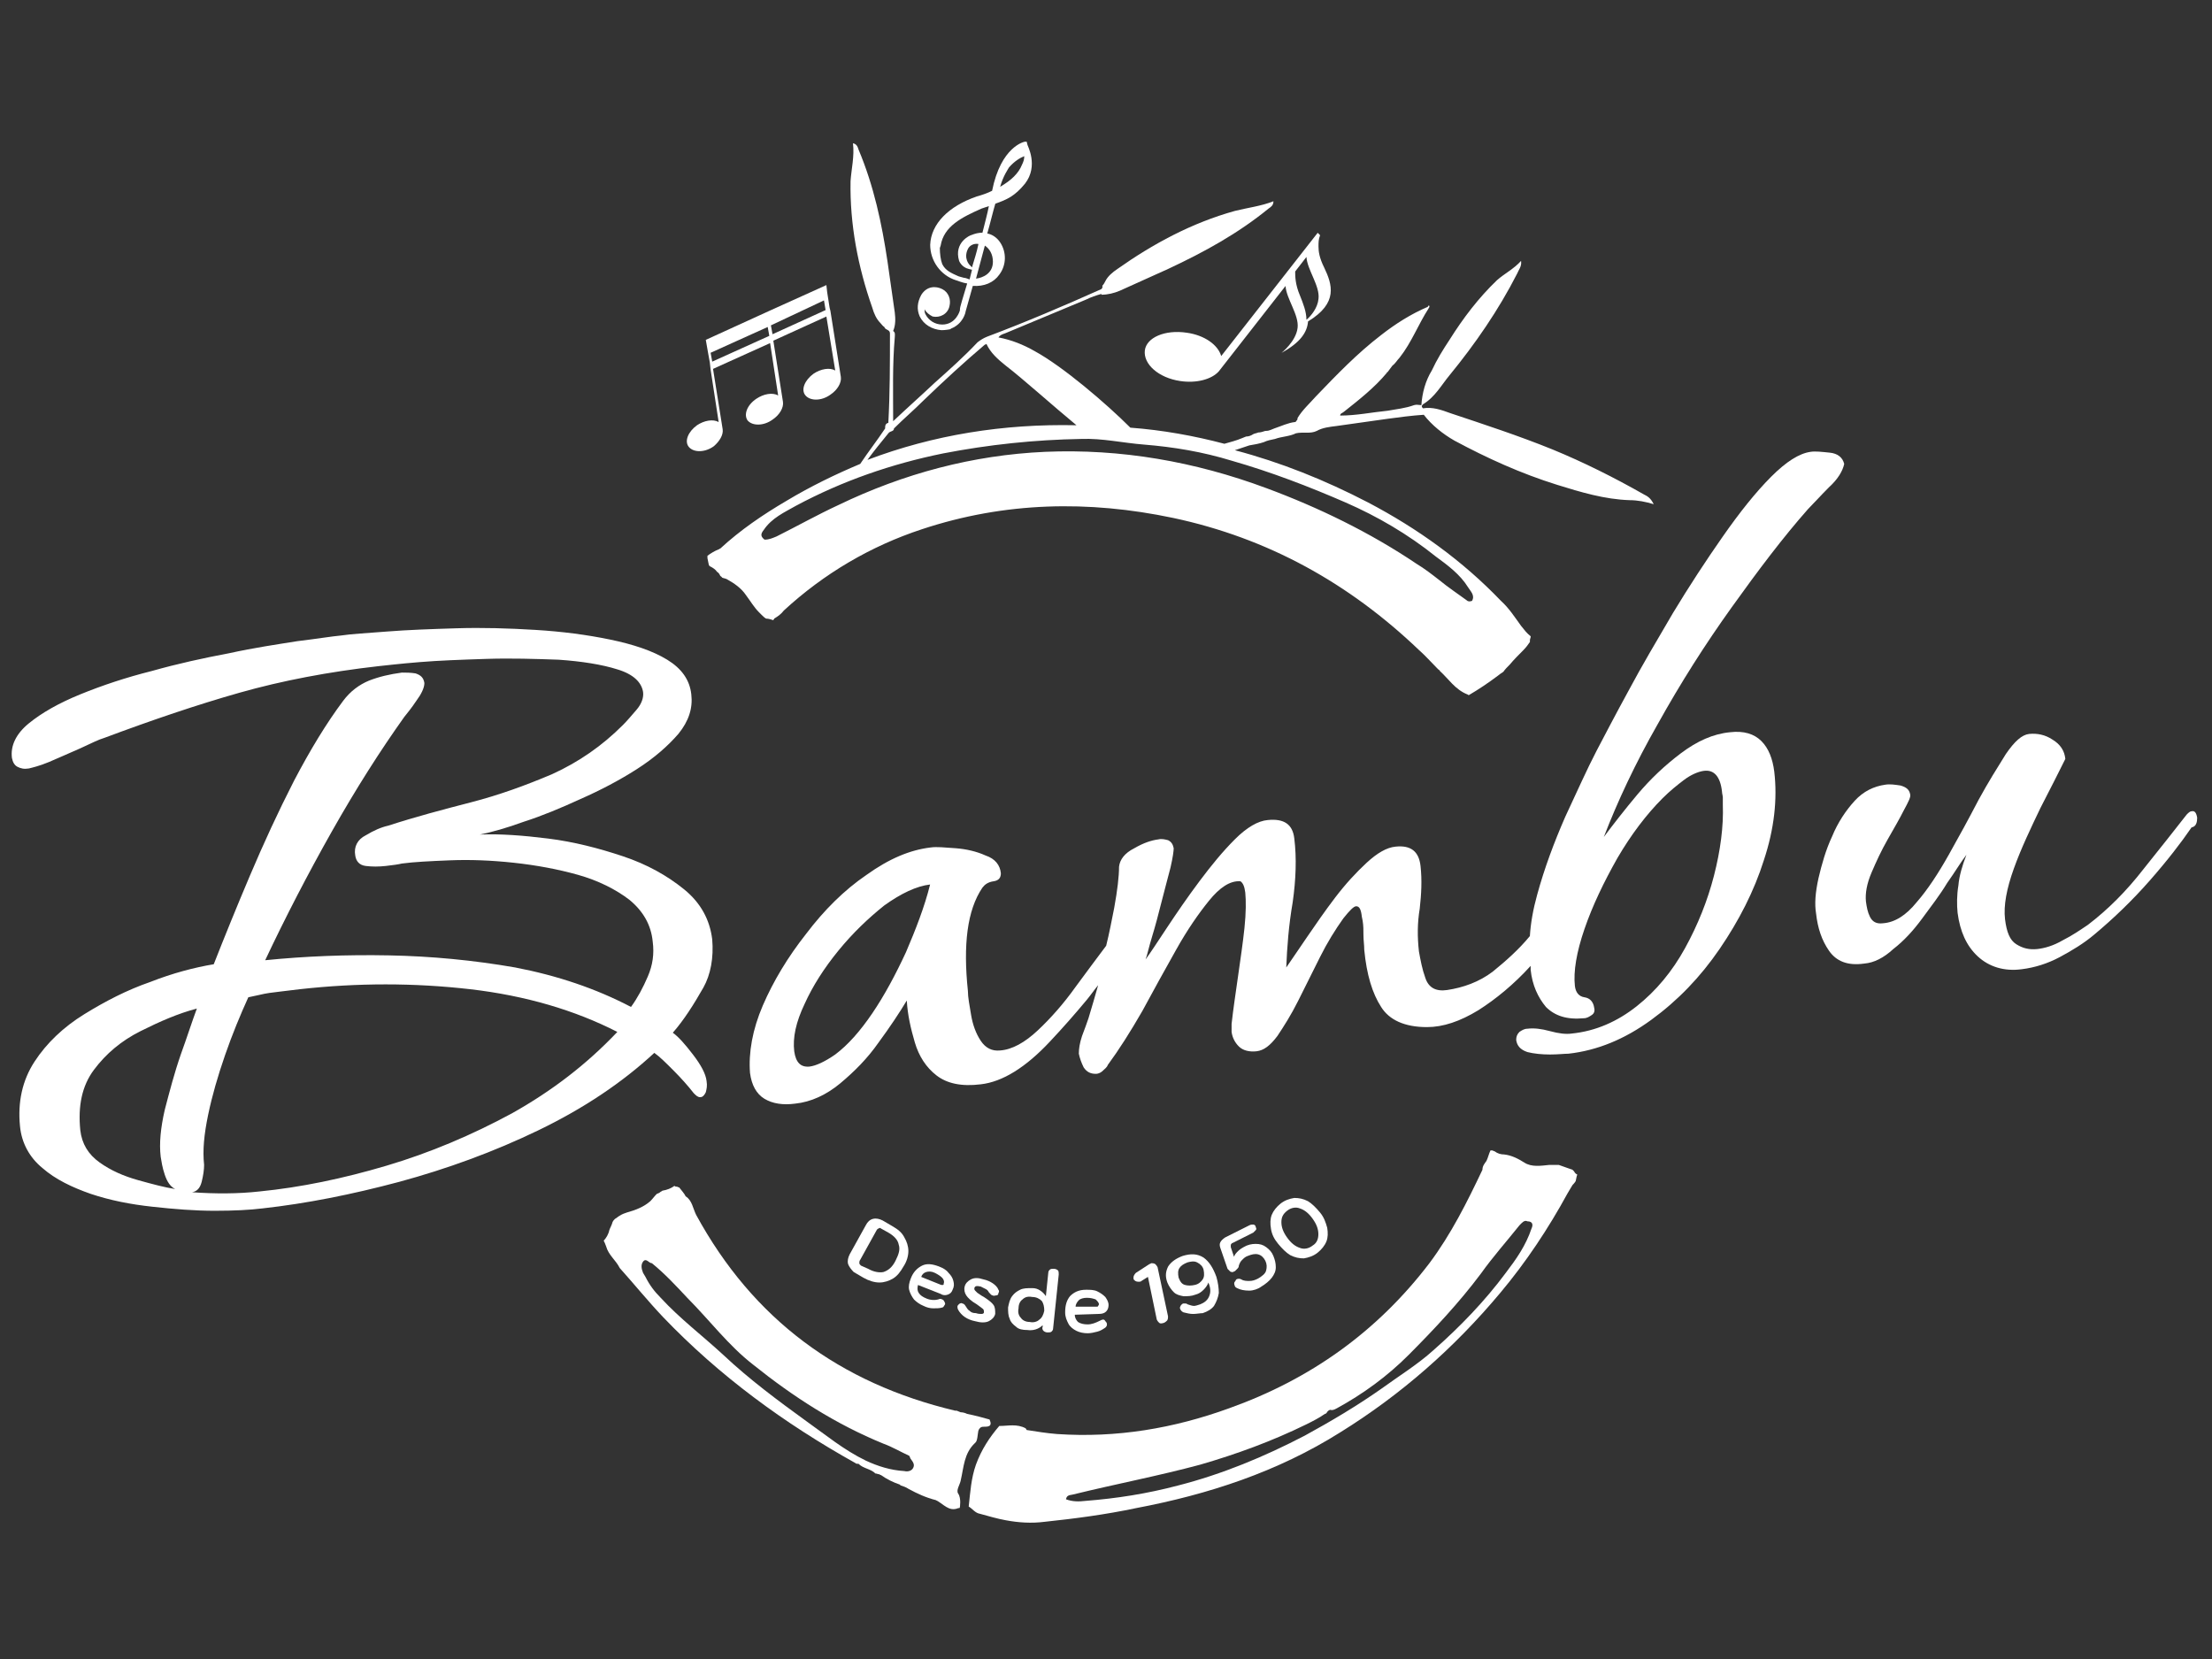
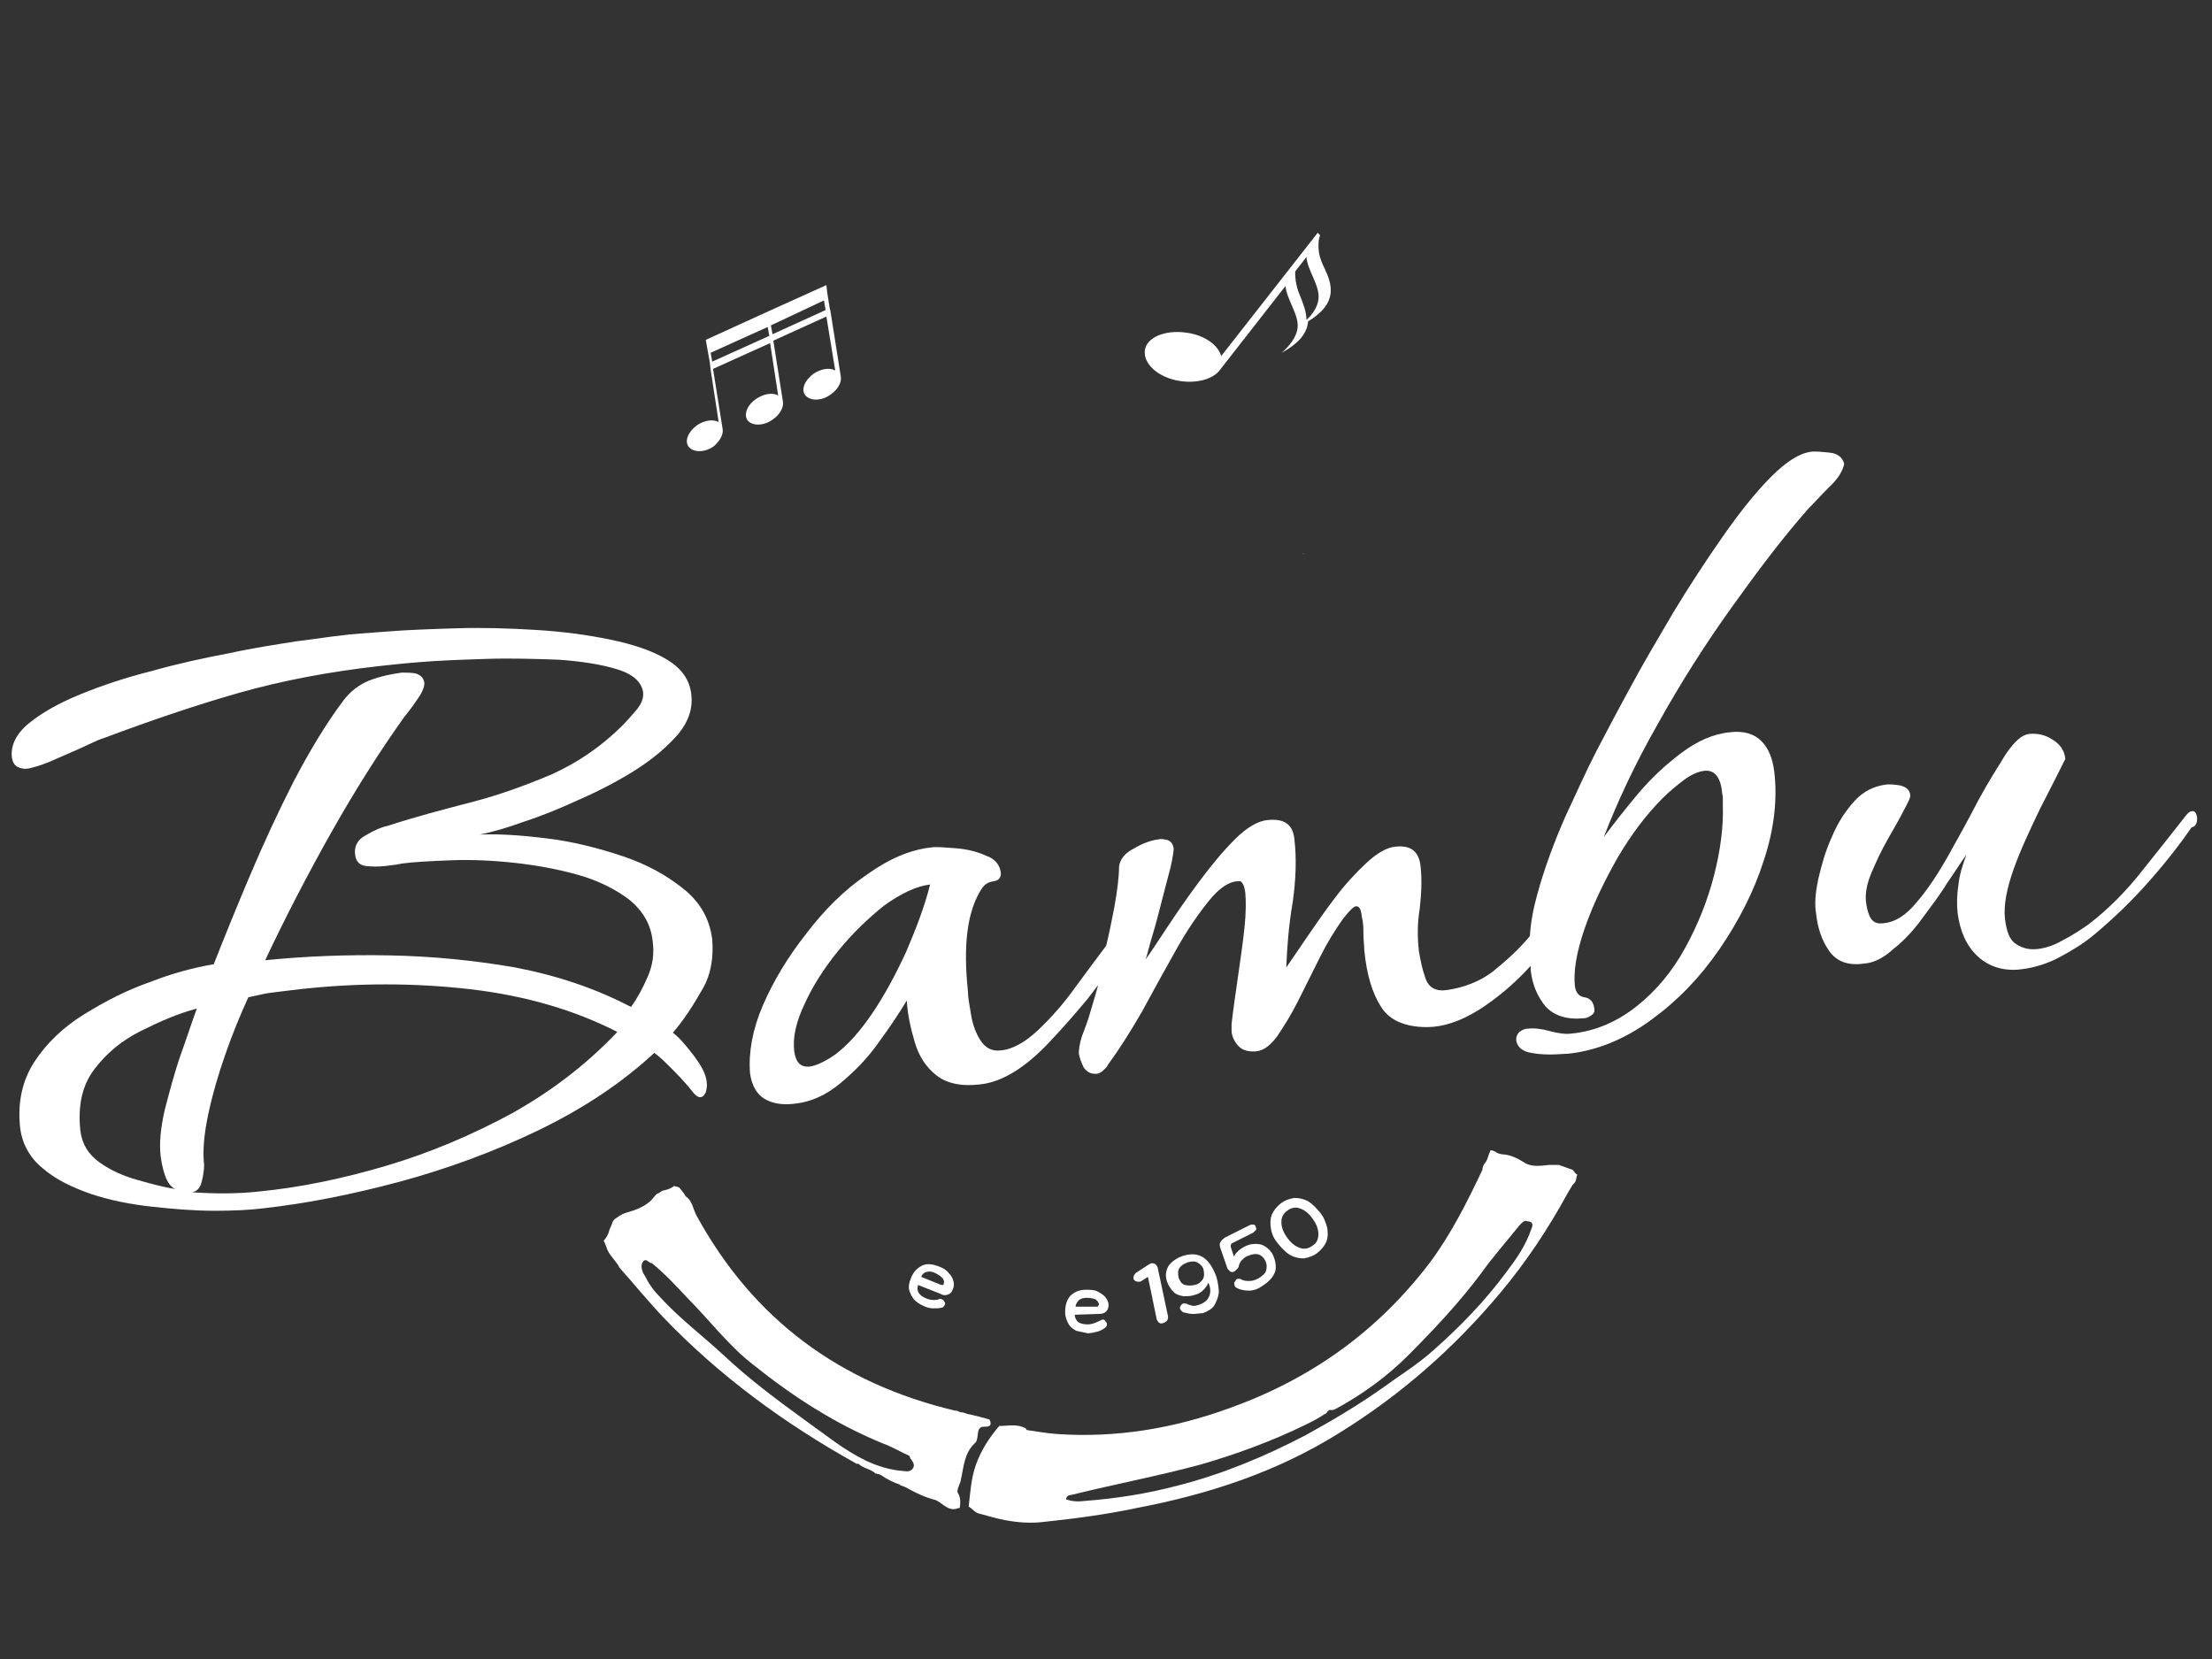
<svg xmlns="http://www.w3.org/2000/svg" version="1.1" width="640" height="480" viewBox="0 0 640 480" xml:space="preserve">
  <rect x="0" y="0" width="640" height="480" fill="#333333" stroke="none" />
  <desc>Created with Fabric.js 3.6.6</desc>
  <defs>
</defs>
  <g transform="matrix(4.03 0 0 4.03 104.79 266.02)">
    <path style="stroke: none; stroke-width: 1; stroke-dasharray: none; stroke-linecap: butt; stroke-dashoffset: 0; stroke-linejoin: miter; stroke-miterlimit: 4; fill: rgb(255,255,255); fill-rule: nonzero; opacity: 1;" transform=" translate(-25.26, -55.84)" d="M 50.39 57.264 C 50.217 55.876 49.582 54.661 48.37 53.678 C 47.158 52.695 45.715 51.885 43.983 51.306 C 42.252 50.728 40.462 50.265 38.615 50.034 C 36.768 49.803 35.152 49.687 33.709 49.745 C 34.575 49.571 35.614 49.282 36.883 48.819 C 38.153 48.414 39.539 47.836 40.924 47.2 C 42.367 46.563 43.694 45.869 44.964 45.059 C 46.234 44.25 47.215 43.382 47.966 42.514 C 48.716 41.589 49.005 40.663 48.889 39.68 C 48.774 38.639 48.197 37.829 47.158 37.193 C 46.119 36.556 44.733 36.094 43.06 35.747 C 41.386 35.4 39.596 35.168 37.691 35.053 C 35.787 34.937 33.882 34.879 32.035 34.937 C 30.188 34.995 28.514 35.053 27.071 35.168 C 25.628 35.284 24.474 35.342 23.723 35.458 C 23.088 35.515 22.049 35.689 20.606 35.862 C 19.163 36.094 17.547 36.325 15.7 36.73 C 13.853 37.077 12.006 37.482 10.159 38.003 C 8.312 38.465 6.58 39.044 5.022 39.68 C 3.463 40.316 2.251 41.01 1.328 41.762 C 0.404 42.514 -0 43.382 0.115 44.25 C 0.173 44.539 0.289 44.77 0.519 44.886 C 0.75 45.002 0.981 45.059 1.328 45.002 C 1.558 44.944 2.078 44.828 2.771 44.539 C 3.463 44.25 4.214 43.903 5.022 43.556 C 5.772 43.209 6.349 42.919 6.753 42.804 C 10.159 41.531 13.391 40.432 16.45 39.564 C 19.51 38.697 22.857 38.06 26.436 37.656 C 27.013 37.598 27.937 37.482 29.38 37.366 C 30.765 37.251 32.381 37.193 34.171 37.135 C 35.96 37.077 37.691 37.135 39.365 37.193 C 41.039 37.309 42.482 37.54 43.579 37.887 C 44.733 38.234 45.311 38.812 45.426 39.507 C 45.484 39.911 45.311 40.374 44.964 40.779 C 44.618 41.184 44.272 41.589 43.983 41.878 C 42.482 43.382 40.809 44.539 38.904 45.407 C 36.999 46.216 35.094 46.91 33.074 47.431 C 31.054 47.952 29.091 48.472 27.129 49.108 C 26.609 49.224 26.09 49.456 25.512 49.803 C 24.935 50.092 24.647 50.612 24.762 51.249 C 24.82 51.654 25.051 51.943 25.512 52.001 C 25.974 52.058 26.436 52.058 26.956 52.001 C 27.475 51.943 27.879 51.885 28.11 51.827 C 28.976 51.711 30.13 51.654 31.573 51.596 C 33.016 51.538 34.517 51.596 36.133 51.769 C 37.749 51.943 39.308 52.232 40.751 52.637 C 42.194 53.042 43.464 53.678 44.445 54.43 C 45.426 55.24 46.003 56.223 46.119 57.438 C 46.234 58.305 46.119 59.115 45.772 59.925 C 45.426 60.735 45.022 61.487 44.56 62.123 C 42.021 60.793 39.25 59.867 36.248 59.289 C 33.247 58.768 30.246 58.479 27.186 58.421 C 24.127 58.363 21.183 58.479 18.297 58.768 C 19.74 55.703 21.357 52.579 23.088 49.513 C 24.82 46.448 26.552 43.729 28.283 41.3 C 28.514 41.01 28.803 40.663 29.149 40.143 C 29.495 39.68 29.726 39.217 29.726 38.87 C 29.668 38.465 29.438 38.292 29.091 38.176 C 28.745 38.118 28.398 38.118 28.11 38.118 C 27.244 38.234 26.494 38.407 25.743 38.697 C 25.051 38.986 24.416 39.449 23.896 40.143 C 22.684 41.762 21.53 43.671 20.375 45.869 C 19.221 48.125 18.182 50.381 17.201 52.695 C 16.22 55.008 15.354 57.148 14.603 59.057 C 13.218 59.289 11.66 59.694 10.043 60.33 C 8.369 60.908 6.811 61.718 5.31 62.644 C 3.81 63.569 2.597 64.726 1.732 66.056 C 0.866 67.387 0.519 68.948 0.693 70.684 C 0.808 71.898 1.385 72.94 2.309 73.692 C 3.232 74.501 4.444 75.08 5.772 75.543 C 7.157 76.005 8.6 76.294 10.216 76.468 C 11.775 76.641 13.276 76.757 14.661 76.757 C 16.046 76.757 17.201 76.699 18.124 76.584 C 21.241 76.237 24.474 75.6 27.937 74.675 C 31.342 73.749 34.69 72.535 37.922 70.973 C 41.155 69.411 43.925 67.56 46.234 65.42 C 46.638 65.709 47.042 66.114 47.62 66.693 C 48.139 67.213 48.658 67.792 49.062 68.312 C 49.236 68.486 49.351 68.601 49.524 68.601 C 49.697 68.601 49.813 68.486 49.928 68.254 C 49.986 68.023 50.044 67.792 49.986 67.445 C 49.928 66.924 49.582 66.288 49.005 65.536 C 48.428 64.784 47.966 64.263 47.562 63.974 C 48.37 63.048 49.062 61.95 49.755 60.735 C 50.275 59.809 50.505 58.595 50.39 57.264 Z M 10.794 72.882 C 10.851 73.229 10.909 73.634 11.082 74.154 C 11.255 74.675 11.486 75.022 11.833 75.195 C 11.082 75.08 10.216 74.848 9.178 74.559 C 8.139 74.27 7.215 73.865 6.407 73.287 C 5.599 72.708 5.137 71.956 5.022 70.973 C 4.849 69.238 5.137 67.792 6.003 66.635 C 6.869 65.478 7.965 64.552 9.351 63.858 C 10.736 63.164 12.064 62.586 13.391 62.239 C 13.045 63.164 12.698 64.263 12.237 65.536 C 11.775 66.866 11.429 68.197 11.082 69.527 C 10.794 70.799 10.678 71.898 10.794 72.882 Z M 36.018 69.758 C 33.132 71.32 30.13 72.593 27.013 73.518 C 23.896 74.444 20.837 75.08 17.893 75.369 C 16.335 75.543 14.719 75.543 13.045 75.427 C 13.391 75.369 13.622 75.138 13.738 74.675 C 13.853 74.212 13.911 73.807 13.911 73.46 C 13.795 72.419 13.911 71.262 14.199 69.874 C 14.488 68.486 14.892 67.097 15.411 65.594 C 15.931 64.09 16.508 62.701 17.085 61.429 L 17.893 61.255 C 18.355 61.14 18.817 61.082 19.336 61.024 C 19.798 60.966 20.318 60.908 20.779 60.85 C 24.935 60.388 28.976 60.388 33.016 60.85 C 36.999 61.313 40.52 62.354 43.579 63.916 C 41.386 66.23 38.904 68.139 36.018 69.758 Z" stroke-linecap="round" />
  </g>
  <g transform="matrix(4.03 0 0 4.03 375.25 225.08)">
    <path style="stroke: none; stroke-width: 1; stroke-dasharray: none; stroke-linecap: butt; stroke-dashoffset: 0; stroke-linejoin: miter; stroke-miterlimit: 4; fill: rgb(255,255,255); fill-rule: nonzero; opacity: 1;" transform=" translate(-92.37, -45.68)" d="M 123.58 33.433 C 125.484 30.772 127.274 28.401 129.063 26.376 C 129.467 25.971 129.929 25.451 130.564 24.814 C 131.199 24.236 131.545 23.658 131.66 23.137 C 131.545 22.674 131.199 22.385 130.621 22.327 C 130.044 22.269 129.582 22.212 129.236 22.269 C 128.428 22.385 127.505 22.963 126.408 24.062 C 125.311 25.162 124.157 26.608 122.945 28.343 C 121.732 30.078 120.52 31.929 119.366 33.838 C 118.212 35.805 117.115 37.656 116.191 39.391 C 115.21 41.184 114.46 42.63 113.882 43.729 C 113.19 45.059 112.497 46.621 111.631 48.472 C 110.823 50.323 110.131 52.174 109.611 54.083 C 109.323 55.124 109.149 56.107 109.092 57.033 C 108.284 58.016 107.36 58.826 106.437 59.578 C 105.455 60.33 104.301 60.735 103.146 60.908 C 102.338 61.024 101.819 60.735 101.588 60.041 C 101.357 59.404 101.242 58.768 101.126 58.132 C 101.011 57.091 101.011 56.107 101.184 55.066 C 101.299 54.025 101.357 53.042 101.242 52.001 C 101.126 50.959 100.549 50.497 99.452 50.612 C 98.817 50.67 98.125 51.075 97.374 51.769 C 96.624 52.463 95.874 53.273 95.123 54.256 C 94.373 55.24 93.738 56.165 93.103 57.091 C 92.468 58.016 92.006 58.71 91.602 59.289 C 91.66 57.843 91.775 56.281 92.064 54.603 C 92.295 52.984 92.353 51.422 92.18 50.034 C 92.064 48.993 91.429 48.588 90.275 48.703 C 89.582 48.761 88.774 49.224 87.908 50.092 C 87.042 50.959 86.234 51.943 85.368 53.099 C 84.503 54.256 83.752 55.355 83.06 56.397 C 82.367 57.438 81.847 58.248 81.501 58.71 C 81.617 58.421 81.732 57.843 81.963 57.091 C 82.194 56.339 82.425 55.471 82.656 54.546 C 82.886 53.62 83.117 52.81 83.291 52.116 C 83.464 51.364 83.521 50.901 83.521 50.728 C 83.464 50.439 83.348 50.265 83.117 50.15 C 82.886 50.092 82.656 50.034 82.425 50.092 C 81.963 50.15 81.386 50.323 80.693 50.728 C 80.001 51.075 79.654 51.538 79.596 52.058 C 79.596 52.752 79.481 53.736 79.25 55.008 C 79.077 55.876 78.904 56.801 78.673 57.727 C 77.98 58.652 77.288 59.578 76.48 60.677 C 75.614 61.892 74.69 62.933 73.767 63.8 C 72.843 64.668 71.92 65.189 71.054 65.246 C 70.477 65.304 70.015 65.073 69.668 64.552 C 69.322 64.032 69.091 63.395 68.976 62.701 C 68.86 62.007 68.745 61.429 68.745 60.966 C 68.399 57.669 68.687 55.182 69.784 53.562 C 69.957 53.331 70.188 53.157 70.592 53.099 C 70.996 53.042 71.112 52.81 71.112 52.521 C 71.054 51.943 70.707 51.48 70.015 51.249 C 69.38 50.959 68.629 50.786 67.879 50.728 C 67.071 50.67 66.494 50.612 66.09 50.67 C 64.589 50.844 63.088 51.48 61.472 52.637 C 59.856 53.736 58.413 55.182 57.143 56.859 C 55.816 58.537 54.777 60.272 54.026 62.007 C 53.276 63.743 52.987 65.42 53.103 66.866 C 53.218 67.734 53.565 68.37 54.142 68.717 C 54.719 69.064 55.469 69.18 56.335 69.064 C 57.489 68.948 58.586 68.428 59.567 67.618 C 60.606 66.75 61.53 65.825 62.338 64.668 C 63.146 63.569 63.839 62.528 64.358 61.66 C 64.416 62.701 64.647 63.685 64.935 64.668 C 65.224 65.651 65.743 66.461 66.494 67.04 C 67.244 67.618 68.283 67.849 69.668 67.676 C 71.227 67.502 72.901 66.461 74.632 64.61 C 75.556 63.627 76.422 62.644 77.288 61.602 C 77.576 61.255 77.807 60.908 78.096 60.561 C 77.865 61.371 77.634 62.181 77.403 62.933 C 77.288 63.28 77.115 63.743 76.941 64.205 C 76.768 64.726 76.71 65.131 76.71 65.478 C 76.768 65.767 76.884 66.114 77.057 66.461 C 77.288 66.808 77.576 66.924 77.922 66.924 C 78.153 66.924 78.327 66.808 78.442 66.693 C 78.558 66.577 78.731 66.461 78.788 66.288 C 79.596 65.189 80.404 63.916 81.27 62.412 C 82.078 60.908 82.886 59.462 83.695 58.016 C 84.503 56.57 85.311 55.413 86.061 54.488 C 86.811 53.562 87.562 53.042 88.312 53.099 C 88.485 53.215 88.601 53.447 88.659 53.909 C 88.716 54.488 88.716 55.355 88.601 56.454 C 88.485 57.553 88.312 58.71 88.139 59.925 C 87.966 61.14 87.793 62.297 87.677 63.338 C 87.677 63.453 87.677 63.685 87.677 63.916 C 87.735 64.321 87.908 64.668 88.197 64.957 C 88.485 65.246 88.947 65.362 89.467 65.304 C 89.986 65.246 90.448 64.899 90.967 64.205 C 91.429 63.511 91.949 62.701 92.468 61.66 C 92.988 60.619 93.507 59.578 94.027 58.537 C 94.546 57.496 95.123 56.57 95.701 55.76 C 96.162 55.182 96.451 54.893 96.624 54.893 C 96.855 54.893 96.97 55.124 97.028 55.645 L 97.086 55.934 C 97.144 56.281 97.144 56.628 97.144 56.975 C 97.144 57.322 97.201 57.669 97.201 58.016 C 97.374 59.809 97.778 61.14 98.413 62.123 C 98.991 63.048 100.087 63.569 101.703 63.569 C 102.858 63.569 104.07 63.164 105.398 62.354 C 106.667 61.545 107.937 60.503 109.149 59.173 C 109.149 59.289 109.149 59.404 109.149 59.462 C 109.265 60.561 109.669 61.429 110.246 62.123 C 110.881 62.759 111.747 63.048 112.959 62.933 C 113.19 62.933 113.363 62.817 113.536 62.701 C 113.709 62.586 113.767 62.412 113.709 62.181 C 113.652 61.776 113.421 61.487 113.017 61.429 C 112.613 61.371 112.382 61.082 112.324 60.619 C 112.209 59.578 112.439 58.19 113.017 56.512 C 113.594 54.835 114.402 53.157 115.383 51.422 C 116.364 49.745 117.461 48.299 118.616 47.142 C 119.135 46.621 119.712 46.158 120.174 45.811 C 120.636 45.464 121.155 45.233 121.559 45.175 C 122.31 45.059 122.771 45.58 122.887 46.679 C 122.887 46.795 122.945 46.968 122.945 47.084 C 122.945 47.257 122.945 47.431 122.945 47.605 C 123.002 49.166 122.771 50.901 122.31 52.695 C 121.848 54.488 121.155 56.223 120.232 57.901 C 119.308 59.578 118.154 60.966 116.769 62.065 C 115.383 63.164 113.825 63.858 112.093 64.032 C 111.689 64.09 111.17 64.032 110.535 63.858 C 109.9 63.685 109.38 63.627 108.918 63.685 C 108.688 63.685 108.514 63.8 108.341 63.916 C 108.168 64.09 108.11 64.263 108.11 64.495 C 108.168 64.899 108.399 65.189 108.918 65.362 C 109.38 65.478 109.957 65.536 110.535 65.536 C 111.112 65.536 111.574 65.478 111.862 65.478 C 113.94 65.246 115.903 64.437 117.807 63.048 C 119.712 61.66 121.328 59.983 122.714 57.958 C 124.099 55.934 125.196 53.794 125.888 51.596 C 126.639 49.34 126.87 47.2 126.639 45.233 C 126.523 44.307 126.235 43.556 125.715 43.035 C 125.196 42.514 124.445 42.283 123.464 42.399 C 122.252 42.514 121.098 43.035 119.943 43.903 C 118.789 44.77 117.75 45.754 116.826 46.852 C 115.903 47.952 115.095 48.993 114.402 49.918 C 115.383 47.373 116.653 44.654 118.269 41.82 C 119.943 38.812 121.675 36.094 123.58 33.433 Z M 64.3 58.19 C 63.55 59.809 62.742 61.313 61.876 62.586 C 61.01 63.858 60.145 64.842 59.221 65.536 C 58.471 66.056 57.836 66.346 57.374 66.403 C 56.739 66.461 56.393 66.114 56.277 65.304 C 56.162 64.321 56.393 63.222 57.028 61.892 C 57.605 60.619 58.413 59.346 59.452 58.074 C 60.491 56.801 61.588 55.76 62.742 54.835 C 63.954 53.967 65.051 53.447 66.032 53.331 C 65.628 54.95 64.993 56.57 64.3 58.19 Z" stroke-linecap="round" />
  </g>
  <g transform="matrix(4.03 0 0 4.03 580.46 246.43)">
    <path style="stroke: none; stroke-width: 1; stroke-dasharray: none; stroke-linecap: butt; stroke-dashoffset: 0; stroke-linejoin: miter; stroke-miterlimit: 4; fill: rgb(255,255,255); fill-rule: nonzero; opacity: 1;" transform=" translate(-143.29, -50.97)" d="M 157 48.53 C 156.942 48.183 156.827 48.009 156.596 48.067 C 156.48 48.067 156.365 48.183 156.249 48.299 C 155.384 49.398 154.345 50.728 153.133 52.232 C 151.92 53.794 150.593 55.124 149.15 56.223 C 148.63 56.57 148.053 56.975 147.36 57.322 C 146.668 57.727 146.033 57.901 145.513 57.958 C 144.936 58.016 144.474 57.901 144.013 57.611 C 143.551 57.322 143.32 56.744 143.205 55.818 C 143.089 54.835 143.32 53.62 143.84 52.174 C 144.359 50.728 145.052 49.282 145.744 47.836 C 146.495 46.39 147.072 45.233 147.534 44.307 C 147.476 43.729 147.187 43.266 146.61 42.919 C 146.091 42.572 145.513 42.456 144.936 42.514 C 144.417 42.572 143.897 43.035 143.262 43.96 C 142.685 44.886 141.992 45.985 141.3 47.257 C 140.607 48.588 139.915 49.86 139.164 51.191 C 138.414 52.521 137.663 53.678 136.855 54.603 C 136.105 55.529 135.297 56.05 134.431 56.107 C 133.969 56.165 133.681 55.992 133.508 55.645 C 133.334 55.297 133.277 54.95 133.219 54.546 C 133.161 53.967 133.277 53.273 133.623 52.463 C 133.969 51.654 134.316 50.901 134.777 50.092 C 135.239 49.282 135.643 48.588 135.932 48.009 C 136.278 47.373 136.451 47.026 136.394 46.852 C 136.336 46.505 136.105 46.332 135.701 46.216 C 135.297 46.158 134.951 46.101 134.604 46.158 C 133.796 46.274 133.046 46.621 132.411 47.315 C 131.776 48.009 131.199 48.877 130.795 49.86 C 130.333 50.844 130.044 51.885 129.813 52.868 C 129.583 53.909 129.525 54.719 129.64 55.413 C 129.756 56.454 130.044 57.322 130.564 58.074 C 131.083 58.826 131.891 59.173 133.103 58.999 C 133.796 58.942 134.489 58.595 135.181 57.958 C 135.932 57.38 136.624 56.628 137.259 55.76 C 137.894 54.893 138.529 54.083 139.049 53.215 C 139.626 52.405 140.03 51.711 140.434 51.191 C 140.145 51.943 139.915 52.695 139.857 53.389 C 139.741 54.083 139.741 54.777 139.799 55.355 C 139.972 56.686 140.434 57.727 141.242 58.479 C 142.05 59.231 143.147 59.578 144.417 59.404 C 145.34 59.289 146.264 58.999 147.13 58.537 C 147.995 58.074 148.861 57.553 149.612 56.917 C 150.997 55.76 152.324 54.488 153.594 53.042 C 154.864 51.596 155.845 50.323 156.596 49.224 C 156.942 49.166 157 48.819 157 48.53 Z" stroke-linecap="round" />
  </g>
  <g transform="matrix(4.03 0 0 4.03 377.04 160.23)">
    <path style="stroke: none; stroke-width: 1; stroke-dasharray: none; stroke-linecap: butt; stroke-dashoffset: 0; stroke-linejoin: miter; stroke-miterlimit: 4; fill: rgb(255,255,255); fill-rule: nonzero; opacity: 1;" transform=" translate(-92.81, -29.59)" d="M 92.872 29.615 C 92.815 29.615 92.815 29.558 92.757 29.558 C 92.815 29.558 92.815 29.558 92.872 29.615 Z" stroke-linecap="round" />
  </g>
  <g transform="matrix(4.03 0 0 4.03 341.57 121.3)">
-     <path style="stroke: none; stroke-width: 1; stroke-dasharray: none; stroke-linecap: butt; stroke-dashoffset: 0; stroke-linejoin: miter; stroke-miterlimit: 4; fill: rgb(255,255,255); fill-rule: nonzero; opacity: 1;" transform=" translate(-84.01, -19.93)" d="M 117.288 25.335 C 115.153 24.12 112.959 23.021 110.708 22.096 C 108.284 21.113 105.802 20.303 103.378 19.493 C 102.743 19.262 102.108 19.03 101.415 19.146 C 101.3 19.03 101.3 18.972 101.415 18.857 C 102.281 18.336 102.743 17.468 103.32 16.774 C 105.167 14.518 106.841 12.089 108.169 9.486 C 108.284 9.197 108.515 8.966 108.457 8.561 C 107.938 9.139 107.245 9.486 106.726 9.949 C 105.398 11.222 104.301 12.668 103.32 14.229 C 102.858 14.923 102.397 15.675 102.05 16.427 C 102.05 16.427 102.05 16.427 102.108 16.427 C 102.108 16.427 102.108 16.427 102.05 16.427 C 101.588 17.179 101.358 18.047 101.3 18.915 C 101.127 18.915 100.954 18.857 100.78 18.915 C 100.145 19.146 99.51 19.204 98.876 19.319 C 97.721 19.435 96.624 19.666 95.47 19.666 C 95.47 19.493 95.643 19.493 95.759 19.377 C 96.855 18.51 97.952 17.642 98.818 16.601 C 98.818 16.601 98.818 16.543 98.876 16.543 C 98.991 16.369 99.106 16.254 99.222 16.08 C 99.453 15.907 99.568 15.675 99.741 15.502 C 100.607 14.403 101.069 13.13 101.819 11.973 C 101.819 11.916 101.877 11.916 101.877 11.858 C 101.877 11.684 101.762 11.8 101.762 11.858 C 100.549 12.378 99.453 13.072 98.414 13.882 C 96.682 15.213 95.239 16.716 93.738 18.278 C 93.277 18.799 92.757 19.262 92.411 19.84 C 92.411 19.898 92.411 19.956 92.353 20.014 C 92.295 20.071 92.295 20.129 92.238 20.129 C 91.718 20.187 91.256 20.419 90.737 20.592 C 90.564 20.65 90.391 20.765 90.16 20.765 H 90.102 C 89.929 20.823 89.756 20.881 89.583 20.881 C 89.467 20.939 89.352 20.939 89.236 20.997 C 89.063 21.113 88.89 21.17 88.717 21.17 C 88.601 21.228 88.544 21.228 88.428 21.286 C 88.024 21.46 87.562 21.575 87.158 21.691 C 84.965 21.113 82.714 20.708 80.405 20.534 C 78.673 18.799 75.556 16.138 73.536 15.039 C 72.728 14.576 71.862 14.229 70.939 14.056 C 71.054 13.882 71.227 13.824 71.401 13.767 C 73.363 12.957 75.268 12.147 77.23 11.337 C 77.577 11.164 77.923 11.048 78.327 10.932 C 78.327 10.932 78.327 10.932 78.327 10.99 C 78.789 10.99 79.251 10.874 79.655 10.701 C 80.809 10.18 81.963 9.66 83.118 9.139 C 85.715 7.924 88.139 6.594 90.333 4.801 C 90.506 4.685 90.679 4.57 90.679 4.28 C 89.813 4.627 88.832 4.743 87.909 4.974 C 84.792 5.842 82.021 7.346 79.481 9.139 C 79.135 9.371 78.789 9.66 78.616 10.007 C 78.558 10.123 78.5 10.238 78.385 10.354 C 78.442 10.412 78.385 10.527 78.327 10.585 C 75.614 11.8 72.901 12.957 70.131 13.998 C 69.842 14.114 69.669 14.229 69.438 14.403 C 68.457 15.444 67.418 16.369 66.379 17.295 C 65.398 18.22 64.416 19.088 63.377 20.071 C 63.377 17.989 63.32 16.022 63.493 14.056 C 63.493 13.882 63.551 13.709 63.377 13.593 C 63.551 13.188 63.551 12.725 63.493 12.263 C 63.32 11.048 63.147 9.833 62.973 8.619 C 62.569 5.9 61.992 3.181 60.895 0.578 C 60.838 0.405 60.78 0.174 60.491 0.116 C 60.607 1.041 60.376 1.967 60.318 2.834 C 60.261 5.9 60.838 8.966 61.877 11.916 C 61.992 12.32 62.165 12.725 62.454 13.015 C 62.569 13.13 62.627 13.246 62.742 13.304 C 62.8 13.535 63.147 13.477 63.147 13.767 C 63.147 15.907 63.147 18.047 63.031 20.187 C 62.8 20.245 62.8 20.419 62.8 20.592 C 62.223 21.46 61.588 22.269 61.011 23.137 C 59.221 23.889 57.432 24.757 55.701 25.798 C 54.027 26.781 52.41 27.88 50.968 29.21 C 50.91 29.21 50.91 29.268 50.852 29.268 C 50.563 29.384 50.275 29.558 50.044 29.731 C 50.044 29.789 50.044 29.847 50.044 29.905 C 50.102 30.136 50.102 30.252 50.159 30.425 C 50.159 30.425 50.159 30.425 50.217 30.483 C 50.448 30.599 50.621 30.714 50.737 30.888 C 50.852 30.946 50.91 31.061 50.968 31.177 C 51.025 31.235 51.083 31.235 51.083 31.293 C 51.198 31.351 51.314 31.351 51.429 31.409 C 51.949 31.698 52.468 32.045 52.815 32.565 C 53.161 33.028 53.392 33.433 53.738 33.78 C 53.796 33.838 53.853 33.896 53.911 33.954 C 54.027 34.069 54.142 34.185 54.258 34.243 C 54.431 34.243 54.604 34.301 54.777 34.358 C 54.777 34.301 54.835 34.301 54.835 34.243 C 55.123 34.069 55.354 33.896 55.527 33.664 C 58.413 31.004 61.761 29.037 65.455 27.822 C 71.401 25.856 77.403 25.74 83.464 27.012 C 90.275 28.459 96.105 31.698 101.127 36.499 C 101.588 36.904 101.992 37.366 102.397 37.771 C 102.454 37.829 102.454 37.829 102.512 37.887 C 102.57 37.945 102.627 37.945 102.627 38.003 C 103.262 38.581 103.724 39.333 104.59 39.68 C 104.648 39.68 104.648 39.738 104.705 39.738 C 105.398 39.333 106.091 38.87 106.783 38.35 C 106.841 38.292 107.014 38.176 107.187 38.06 C 107.303 37.887 107.476 37.713 107.649 37.54 C 107.938 37.193 108.284 36.846 108.63 36.499 C 108.804 36.325 108.977 36.094 109.092 35.92 C 109.092 35.862 109.092 35.862 109.092 35.805 C 109.092 35.689 109.15 35.631 109.15 35.515 C 108.861 35.284 108.688 35.053 108.457 34.763 C 107.995 34.127 107.591 33.491 107.014 32.97 C 104.244 30.078 101.011 27.765 97.49 25.913 C 94.373 24.294 91.199 23.021 87.909 22.154 C 88.255 22.038 88.601 21.922 88.948 21.807 C 89.294 21.749 89.64 21.691 89.987 21.575 C 90.218 21.46 90.506 21.402 90.795 21.344 C 91.257 21.17 91.834 21.17 92.295 20.939 C 92.815 20.823 93.334 20.997 93.796 20.765 C 94.2 20.534 94.72 20.476 95.181 20.419 C 96.394 20.245 97.663 20.071 98.876 19.898 C 99.741 19.782 100.607 19.666 101.473 19.609 C 102.05 20.361 102.858 20.997 103.666 21.46 C 106.033 22.732 108.457 23.831 111.055 24.641 C 112.729 25.162 114.46 25.682 116.249 25.74 C 116.827 25.74 117.404 25.856 117.981 26.029 C 117.75 25.566 117.519 25.451 117.288 25.335 Z M 63.031 20.939 C 63.147 20.765 63.435 20.823 63.435 20.592 C 64.128 19.898 64.878 19.262 65.571 18.567 C 67.014 17.179 68.457 15.849 69.957 14.576 C 69.957 14.576 70.015 14.576 70.073 14.518 C 70.362 15.155 70.881 15.617 71.458 16.08 C 72.67 17.006 74.921 19.03 76.538 20.361 C 71.285 20.245 66.263 21.055 61.53 22.848 C 61.992 22.212 62.512 21.575 63.031 20.939 Z M 102.339 29.789 C 103.205 30.425 104.07 31.061 104.648 31.987 C 104.821 32.276 105.167 32.565 104.936 32.97 C 104.763 33.028 104.648 33.028 104.532 32.913 C 103.897 32.45 103.205 31.987 102.57 31.466 C 102.05 31.061 101.531 30.657 100.954 30.309 C 97.606 28.054 93.912 26.261 90.16 24.872 C 85.023 22.963 79.712 22.038 74.287 22.269 C 69.092 22.501 64.128 23.831 59.452 26.087 C 57.952 26.781 56.509 27.591 55.008 28.343 C 54.719 28.459 54.488 28.574 54.142 28.574 C 53.853 28.343 53.853 28.169 54.084 27.88 C 54.662 27.012 55.585 26.608 56.393 26.145 C 59.741 24.352 63.262 23.137 66.956 22.385 C 70.246 21.749 73.536 21.402 76.884 21.344 C 78.385 21.286 79.885 21.633 81.386 21.749 C 83.522 21.922 85.6 22.269 87.678 22.906 C 90.506 23.715 93.219 24.757 95.874 25.913 C 98.125 26.897 100.319 28.169 102.339 29.789 Z" stroke-linecap="round" />
-   </g>
+     </g>
  <g transform="matrix(4.03 0 0 4.03 358.1 88.89)">
    <path style="stroke: none; stroke-width: 1; stroke-dasharray: none; stroke-linecap: butt; stroke-dashoffset: 0; stroke-linejoin: miter; stroke-miterlimit: 4; fill: rgb(255,255,255); fill-rule: nonzero; opacity: 1;" transform=" translate(-88.11, -11.88)" d="M 84.445 13.709 C 82.887 13.477 81.559 14.056 81.444 14.981 C 81.328 15.965 82.425 16.948 83.984 17.179 C 85.138 17.353 86.235 17.064 86.754 16.485 L 91.545 10.354 C 91.603 11.279 92.526 12.436 92.411 13.362 C 92.295 14.345 91.256 15.155 91.256 15.155 C 92.642 14.403 93.103 13.651 93.161 12.899 C 95.355 11.569 94.893 10.238 94.316 9.023 C 93.969 8.329 93.912 7.867 93.912 7.52 C 93.912 7.23 93.912 6.999 94.027 6.71 L 93.854 6.536 L 86.927 15.386 C 86.696 14.576 85.715 13.882 84.445 13.709 Z M 92.238 9.313 L 93.046 8.271 C 93.103 9.197 94.027 10.354 93.912 11.279 C 93.854 11.916 93.392 12.494 93.046 12.783 C 93.046 12.205 92.815 11.626 92.584 11.048 C 92.238 10.238 92.238 9.66 92.238 9.313 Z" stroke-linecap="round" />
  </g>
  <g transform="matrix(4.03 0 0 4.03 282.02 68.27)">
-     <path style="stroke: none; stroke-width: 1; stroke-dasharray: none; stroke-linecap: butt; stroke-dashoffset: 0; stroke-linejoin: miter; stroke-miterlimit: 4; fill: rgb(255,255,255); fill-rule: nonzero; opacity: 1;" transform=" translate(-69.23, -6.77)" d="M 66.841 13.535 C 67.129 13.535 67.418 13.477 67.418 13.477 C 67.475 13.477 67.533 13.419 67.533 13.419 C 68.399 13.072 68.572 12.263 68.572 12.205 L 69.092 10.354 C 69.9 10.412 70.592 10.123 70.996 9.544 C 71.516 8.85 71.516 7.924 71.054 7.23 C 70.823 6.883 70.477 6.652 70.131 6.594 C 70.362 5.784 70.535 5.032 70.708 4.454 C 71.516 4.165 72.093 3.933 72.844 3.008 C 73.825 1.735 73.017 0.289 73.017 0.231 L 72.959 0 H 72.844 C 72.786 0 71.112 0.347 70.477 3.528 C 70.131 3.702 69.784 3.818 69.38 3.933 C 67.36 4.627 66.09 5.9 66.032 7.404 C 66.032 8.561 66.783 9.602 67.879 9.949 C 67.937 9.949 68.284 10.123 68.688 10.18 C 68.399 11.164 68.168 11.858 68.168 12.031 V 12.089 C 68.168 12.147 67.879 13.13 66.898 13.13 C 66.379 13.13 65.917 12.841 65.686 12.378 C 65.628 12.263 65.628 12.147 65.628 12.031 C 65.744 12.263 65.975 12.436 66.206 12.552 C 66.725 12.668 67.302 12.378 67.418 11.8 C 67.533 11.337 67.36 10.817 66.898 10.585 C 66.436 10.354 65.802 10.354 65.398 10.99 C 65.109 11.511 65.051 12.031 65.282 12.552 C 65.571 13.13 66.148 13.477 66.841 13.535 Z M 71.054 3.239 C 71.285 2.429 71.631 1.967 71.689 1.851 C 72.093 1.388 72.497 1.157 72.786 1.041 C 72.786 1.273 72.728 1.446 72.613 1.677 C 72.382 2.256 71.862 2.776 71.054 3.239 Z M 69.034 9.023 L 68.861 8.85 C 68.861 8.85 68.399 8.387 68.745 7.693 C 68.861 7.462 69.149 7.288 69.496 7.346 C 69.38 7.924 69.207 8.445 69.034 9.023 Z M 70.535 8.619 C 70.535 9.486 69.784 9.775 69.323 9.833 L 69.957 7.462 C 70.304 7.693 70.535 8.098 70.535 8.619 Z M 68.457 9.775 C 68.226 9.718 68.053 9.66 68.053 9.66 C 67.533 9.428 67.129 9.255 66.898 8.792 C 66.783 8.503 66.725 8.04 66.725 7.635 L 66.783 7.462 C 67.014 6.073 68.284 5.437 69.727 4.801 C 69.9 4.743 70.073 4.685 70.246 4.627 C 70.131 5.206 69.957 5.842 69.784 6.536 C 69.496 6.536 69.265 6.594 68.976 6.71 C 68.918 6.71 67.706 7.23 68.11 8.561 C 68.11 8.561 68.284 9.023 68.803 9.139 L 69.034 9.197 C 68.976 9.428 68.918 9.66 68.861 9.891 C 68.688 9.833 68.572 9.775 68.457 9.775 Z" stroke-linecap="round" />
-   </g>
+     </g>
  <g transform="matrix(4.03 0 0 4.03 221.02 106.52)">
    <path style="stroke: none; stroke-width: 1; stroke-dasharray: none; stroke-linecap: butt; stroke-dashoffset: 0; stroke-linejoin: miter; stroke-miterlimit: 4; fill: rgb(255,255,255); fill-rule: nonzero; opacity: 1;" transform=" translate(-54.1, -16.26)" d="M 51.14 20.65 L 50.448 16.312 L 54.546 14.461 L 55.123 18.22 C 54.719 17.989 54.084 18.105 53.565 18.452 C 52.872 18.915 52.641 19.609 52.93 20.014 C 53.276 20.418 54.084 20.418 54.719 19.956 C 55.239 19.609 55.527 19.088 55.469 18.683 L 54.777 14.287 L 58.586 12.552 L 59.221 16.427 C 58.817 16.196 58.182 16.312 57.663 16.659 C 57.028 17.121 56.739 17.816 57.086 18.22 C 57.432 18.625 58.24 18.625 58.875 18.163 C 59.394 17.816 59.683 17.295 59.625 16.89 L 58.875 12.147 L 58.817 11.916 L 58.644 10.817 L 58.586 10.296 L 54.488 12.147 L 49.928 14.229 L 50.101 15.213 L 50.217 15.849 L 50.275 16.369 L 50.852 20.129 C 50.448 19.898 49.813 20.014 49.293 20.361 C 48.658 20.823 48.37 21.517 48.716 21.922 C 49.062 22.327 49.87 22.327 50.505 21.864 C 50.909 21.517 51.198 21.055 51.14 20.65 Z M 58.413 11.395 L 58.529 12.089 L 54.719 13.824 L 54.603 13.188 L 58.413 11.395 Z M 50.275 15.155 L 54.373 13.304 L 54.488 13.94 L 50.39 15.791 L 50.275 15.155 Z" stroke-linecap="round" />
  </g>
  <g transform="matrix(4.03 0 0 4.03 230.65 389.88)">
    <path style="stroke: none; stroke-width: 1; stroke-dasharray: none; stroke-linecap: butt; stroke-dashoffset: 0; stroke-linejoin: miter; stroke-miterlimit: 4; fill: rgb(255,255,255); fill-rule: nonzero; opacity: 1;" transform=" translate(-56.49, -86.57)" d="M 69.265 93.416 C 69.438 93.3 69.438 92.837 69.496 92.548 C 69.553 92.375 69.669 92.259 69.842 92.259 C 70.188 92.259 70.534 92.259 70.303 91.738 C 69.9 91.623 69.265 91.449 68.687 91.334 C 68.572 91.276 68.399 91.218 68.226 91.218 C 68.11 91.16 68.052 91.16 67.937 91.102 C 67.879 91.102 67.879 91.102 67.822 91.102 C 67.879 91.102 67.879 91.102 67.937 91.102 H 67.822 C 59.568 89.135 53.334 84.566 49.236 77.046 C 49.005 76.584 48.947 76.005 48.485 75.716 C 48.37 75.485 48.197 75.311 48.023 75.08 C 47.966 75.08 47.908 75.022 47.85 75.022 C 47.792 75.022 47.735 75.022 47.677 74.964 C 47.446 75.138 47.158 75.253 46.811 75.311 C 46.754 75.369 46.696 75.369 46.638 75.427 C 46.58 75.485 46.523 75.485 46.407 75.543 C 46.234 75.716 46.119 75.889 45.945 76.063 C 45.484 76.468 44.907 76.699 44.272 76.873 C 44.098 76.931 43.925 76.989 43.752 77.104 C 43.637 77.162 43.521 77.278 43.406 77.336 C 43.348 77.393 43.29 77.451 43.233 77.567 C 43.175 77.798 43.059 77.972 43.002 78.145 C 42.944 78.435 42.771 78.724 42.598 78.897 C 42.655 79.013 42.713 79.129 42.771 79.302 C 42.944 79.939 43.464 80.286 43.752 80.864 C 44.791 82.021 45.772 83.236 46.869 84.392 C 50.909 88.615 55.585 92.028 60.664 94.862 C 60.722 94.92 60.78 94.92 60.895 94.92 C 61.241 95.267 61.761 95.267 62.107 95.614 C 62.223 95.614 62.28 95.672 62.396 95.672 C 62.396 95.672 62.453 95.73 62.511 95.73 C 62.915 96.019 63.377 96.25 63.897 96.424 V 96.481 H 63.954 C 64.127 96.539 64.301 96.597 64.474 96.713 C 65.109 97.06 65.744 97.349 66.436 97.523 C 66.956 97.754 67.36 98.39 68.052 98.101 C 68.11 98.101 68.168 98.101 68.168 98.043 C 68.168 98.043 68.283 97.407 68.052 97.06 C 67.879 96.829 68.168 96.424 68.226 96.134 C 68.457 95.151 68.457 94.168 69.265 93.416 Z M 64.82 95.209 C 64.705 95.44 64.416 95.498 64.185 95.44 C 63.204 95.382 62.28 95.093 61.415 94.688 C 59.856 93.936 58.529 92.837 57.143 91.854 C 55.065 90.35 53.045 88.846 51.198 87.111 C 49.697 85.723 48.081 84.508 46.696 83.004 C 46.234 82.541 45.888 82.079 45.599 81.5 C 45.541 81.385 45.484 81.327 45.426 81.211 C 45.31 80.922 45.253 80.633 45.426 80.401 C 45.657 80.112 45.83 80.517 46.061 80.517 C 46.984 81.269 47.792 82.136 48.601 83.004 C 50.217 84.624 51.544 86.417 53.334 87.805 C 56.22 90.119 59.279 92.085 62.684 93.474 C 63.319 93.705 63.897 94.052 64.531 94.341 C 64.589 94.399 64.589 94.515 64.647 94.573 C 64.82 94.804 64.936 94.978 64.82 95.209 Z" stroke-linecap="round" />
  </g>
  <g transform="matrix(4.03 0 0 4.03 368.32 386.7)">
    <path style="stroke: none; stroke-width: 1; stroke-dasharray: none; stroke-linecap: butt; stroke-dashoffset: 0; stroke-linejoin: miter; stroke-miterlimit: 4; fill: rgb(255,255,255); fill-rule: nonzero; opacity: 1;" transform=" translate(-90.65, -85.78)" d="M 112.497 74.154 C 112.497 74.096 112.497 74.096 112.497 74.154 C 112.382 74.096 112.324 74.039 112.266 73.923 C 112.209 73.865 112.209 73.865 112.151 73.807 C 111.805 73.692 111.516 73.576 111.17 73.46 C 110.939 73.46 110.708 73.46 110.477 73.46 C 109.9 73.518 109.207 73.634 108.688 73.287 C 108.226 72.997 107.764 72.766 107.245 72.708 C 107.014 72.708 106.783 72.65 106.552 72.477 C 106.494 72.477 106.437 72.419 106.379 72.419 C 106.321 72.419 106.263 72.419 106.263 72.419 C 106.148 72.65 106.09 72.94 105.975 73.171 C 105.859 73.344 105.686 73.518 105.686 73.807 C 104.59 76.121 103.435 78.435 101.877 80.517 C 98.125 85.434 93.334 88.846 87.504 90.929 C 83.522 92.375 79.423 93.069 75.152 92.78 C 74.402 92.722 73.709 92.606 72.959 92.49 C 72.959 92.433 72.901 92.433 72.901 92.375 C 72.266 92.028 71.631 92.201 70.996 92.201 C 70.303 93.011 69.726 93.879 69.322 94.978 C 68.976 95.961 68.918 96.944 68.803 97.985 C 69.091 98.159 69.264 98.448 69.611 98.506 C 70.246 98.68 70.823 98.853 71.458 98.969 C 72.381 99.142 73.305 99.2 74.228 99.084 C 76.422 98.853 78.615 98.564 80.809 98.101 C 86.004 97.118 90.967 95.498 95.47 92.664 C 99.856 89.945 103.666 86.59 106.956 82.657 C 108.803 80.459 110.419 78.03 111.805 75.485 C 111.92 75.311 112.035 75.08 112.151 74.906 C 112.151 74.906 112.324 74.733 112.382 74.617 C 112.439 74.386 112.439 74.27 112.497 74.154 Z M 109.207 78.03 C 108.803 79.244 108.11 80.228 107.36 81.211 C 105.859 83.236 104.07 85.087 102.165 86.764 C 101.011 87.805 99.683 88.615 98.413 89.54 C 96.682 90.755 94.835 91.854 92.93 92.895 C 90.044 94.399 86.985 95.672 83.81 96.481 C 81.617 97.06 79.423 97.407 77.172 97.581 C 76.71 97.638 76.249 97.638 75.787 97.465 C 75.845 97.118 76.133 97.176 76.306 97.118 C 79.366 96.366 82.425 95.787 85.426 94.978 C 88.024 94.226 90.563 93.3 93.045 92.085 C 93.507 91.854 93.969 91.623 94.373 91.334 C 94.431 91.334 94.488 91.276 94.488 91.276 C 94.546 91.16 94.662 91.044 94.777 91.044 C 94.95 91.102 95.123 90.987 95.239 90.929 C 97.144 89.887 98.875 88.615 100.376 87.111 C 102.223 85.26 104.012 83.351 105.571 81.269 C 106.437 80.054 107.418 78.955 108.341 77.798 C 108.514 77.625 108.688 77.393 108.919 77.509 C 109.323 77.509 109.323 77.798 109.207 78.03 Z" stroke-linecap="round" />
  </g>
  <g transform="matrix(4.03 0 0 4.03 254.06 361.82)">
-     <path style="stroke: none; stroke-width: 1; stroke-dasharray: none; stroke-linecap: butt; stroke-dashoffset: 0; stroke-linejoin: miter; stroke-miterlimit: 4; fill: rgb(255,255,255); fill-rule: nonzero; opacity: 1;" transform=" translate(-62.3, -79.61)" d="M 60.145 80.575 C 60.087 80.343 60.145 80.112 60.26 79.881 L 61.415 77.798 C 61.53 77.567 61.703 77.393 61.934 77.336 C 62.165 77.278 62.396 77.336 62.627 77.451 L 63.319 77.856 C 63.723 78.088 64.012 78.319 64.185 78.666 C 64.358 78.955 64.474 79.302 64.474 79.649 C 64.474 79.996 64.358 80.401 64.127 80.748 C 63.897 81.153 63.666 81.442 63.377 81.616 C 63.089 81.79 62.742 81.905 62.396 81.905 C 62.05 81.905 61.645 81.79 61.241 81.558 L 60.549 81.153 C 60.376 80.98 60.202 80.748 60.145 80.575 Z M 61.588 80.922 C 61.992 81.153 62.396 81.211 62.684 81.153 C 63.031 81.037 63.319 80.806 63.55 80.343 C 63.781 79.881 63.897 79.534 63.781 79.187 C 63.723 78.84 63.435 78.55 63.031 78.319 L 62.511 78.03 C 62.453 77.972 62.396 77.972 62.338 78.03 C 62.28 78.03 62.223 78.088 62.165 78.203 L 61.011 80.286 C 60.953 80.343 60.953 80.459 60.953 80.517 C 60.953 80.575 61.011 80.633 61.068 80.691 L 61.588 80.922 Z" stroke-linecap="round" />
-   </g>
+     </g>
  <g transform="matrix(4.03 0 0 4.03 269.49 372.15)">
    <path style="stroke: none; stroke-width: 1; stroke-dasharray: none; stroke-linecap: butt; stroke-dashoffset: 0; stroke-linejoin: miter; stroke-miterlimit: 4; fill: rgb(255,255,255); fill-rule: nonzero; opacity: 1;" transform=" translate(-66.13, -82.17)" d="M 64.878 83.12 C 64.705 82.888 64.589 82.657 64.531 82.426 C 64.474 82.194 64.531 81.905 64.647 81.616 C 64.82 81.153 65.109 80.864 65.455 80.691 C 65.801 80.517 66.205 80.575 66.667 80.748 C 66.956 80.864 67.187 80.98 67.36 81.211 C 67.533 81.385 67.648 81.558 67.706 81.79 C 67.764 82.021 67.764 82.194 67.648 82.426 C 67.591 82.599 67.475 82.715 67.302 82.773 C 67.129 82.831 66.956 82.831 66.782 82.715 L 65.166 82.079 C 65.109 82.31 65.109 82.484 65.224 82.657 C 65.34 82.831 65.513 82.946 65.801 83.062 C 66.09 83.178 66.379 83.178 66.609 83.12 C 66.725 83.062 66.84 83.062 66.898 83.12 C 66.956 83.12 67.013 83.178 67.071 83.293 C 67.129 83.409 67.129 83.467 67.071 83.525 C 67.013 83.64 66.956 83.698 66.898 83.698 C 66.725 83.756 66.494 83.756 66.263 83.756 C 66.032 83.756 65.801 83.698 65.57 83.583 C 65.282 83.467 65.051 83.293 64.878 83.12 Z M 66.84 82.079 C 66.898 82.079 66.956 82.079 66.956 82.079 C 67.013 82.079 67.013 82.021 67.013 81.963 C 67.071 81.847 67.013 81.674 66.898 81.558 C 66.782 81.442 66.609 81.327 66.379 81.211 C 66.148 81.095 65.917 81.095 65.744 81.153 C 65.57 81.211 65.455 81.327 65.397 81.5 L 66.84 82.079 Z" stroke-linecap="round" />
  </g>
  <g transform="matrix(4.03 0 0 4.03 283.04 376.21)">
-     <path style="stroke: none; stroke-width: 1; stroke-dasharray: none; stroke-linecap: butt; stroke-dashoffset: 0; stroke-linejoin: miter; stroke-miterlimit: 4; fill: rgb(255,255,255); fill-rule: nonzero; opacity: 1;" transform=" translate(-69.49, -83.18)" d="M 68.052 83.872 C 67.995 83.756 67.995 83.698 67.995 83.64 C 67.995 83.525 68.11 83.467 68.168 83.409 C 68.225 83.409 68.283 83.351 68.341 83.409 C 68.399 83.409 68.514 83.467 68.572 83.583 C 68.687 83.756 68.745 83.872 68.86 83.93 C 68.976 84.045 69.091 84.103 69.322 84.103 C 69.495 84.161 69.611 84.161 69.726 84.161 C 69.842 84.161 69.899 84.103 69.899 84.045 C 69.899 83.987 69.899 83.872 69.842 83.814 C 69.784 83.756 69.611 83.64 69.38 83.467 C 68.976 83.236 68.745 83.004 68.63 82.831 C 68.514 82.657 68.456 82.426 68.514 82.194 C 68.572 81.963 68.745 81.79 68.976 81.674 C 69.207 81.558 69.495 81.558 69.842 81.674 C 70.13 81.732 70.361 81.847 70.534 81.963 C 70.707 82.079 70.881 82.252 70.938 82.426 C 70.996 82.484 70.996 82.599 70.938 82.657 C 70.938 82.773 70.881 82.831 70.765 82.831 C 70.707 82.831 70.592 82.888 70.534 82.831 C 70.419 82.831 70.361 82.715 70.246 82.599 C 70.188 82.484 70.13 82.426 70.015 82.368 C 69.899 82.31 69.784 82.252 69.668 82.194 C 69.38 82.136 69.264 82.136 69.207 82.31 C 69.207 82.368 69.207 82.426 69.264 82.484 C 69.322 82.541 69.38 82.599 69.438 82.657 C 69.553 82.715 69.668 82.831 69.899 82.946 C 70.246 83.178 70.477 83.351 70.592 83.525 C 70.707 83.698 70.707 83.93 70.707 84.161 C 70.65 84.392 70.477 84.566 70.246 84.682 C 70.015 84.797 69.668 84.797 69.264 84.682 C 68.687 84.566 68.283 84.277 68.052 83.872 Z" stroke-linecap="round" />
-   </g>
+     </g>
  <g transform="matrix(4.03 0 0 4.03 299 376.32)">
-     <path style="stroke: none; stroke-width: 1; stroke-dasharray: none; stroke-linecap: butt; stroke-dashoffset: 0; stroke-linejoin: miter; stroke-miterlimit: 4; fill: rgb(255,255,255); fill-rule: nonzero; opacity: 1;" transform=" translate(-73.45, -83.21)" d="M 72.209 85.087 C 71.978 84.913 71.805 84.74 71.747 84.508 C 71.631 84.277 71.631 83.987 71.631 83.698 C 71.689 83.409 71.747 83.12 71.92 82.888 C 72.093 82.657 72.266 82.541 72.497 82.426 C 72.728 82.31 73.017 82.31 73.363 82.31 C 73.594 82.31 73.767 82.368 73.94 82.484 C 74.113 82.599 74.229 82.715 74.344 82.888 L 74.517 81.211 C 74.517 81.095 74.575 81.037 74.633 80.98 C 74.691 80.922 74.806 80.922 74.921 80.922 C 75.037 80.922 75.152 80.98 75.21 81.037 C 75.268 81.095 75.268 81.211 75.268 81.327 L 74.864 85.202 C 74.864 85.318 74.806 85.376 74.748 85.434 C 74.691 85.491 74.575 85.491 74.46 85.491 C 74.344 85.491 74.229 85.434 74.171 85.376 C 74.113 85.318 74.056 85.202 74.113 85.087 V 84.971 C 73.825 85.26 73.421 85.376 73.017 85.318 C 72.67 85.318 72.382 85.26 72.209 85.087 Z M 73.882 84.566 C 74.056 84.45 74.171 84.219 74.229 83.93 C 74.229 83.64 74.171 83.409 74.056 83.236 C 73.882 83.062 73.652 82.946 73.363 82.946 C 73.074 82.888 72.844 82.946 72.67 83.12 C 72.497 83.236 72.382 83.467 72.382 83.756 C 72.324 84.045 72.382 84.277 72.555 84.45 C 72.67 84.624 72.901 84.74 73.19 84.74 C 73.421 84.797 73.709 84.74 73.882 84.566 Z" stroke-linecap="round" />
-   </g>
+     </g>
  <g transform="matrix(4.03 0 0 4.03 314.47 379.47)">
-     <path style="stroke: none; stroke-width: 1; stroke-dasharray: none; stroke-linecap: butt; stroke-dashoffset: 0; stroke-linejoin: miter; stroke-miterlimit: 4; fill: rgb(255,255,255); fill-rule: nonzero; opacity: 1;" transform=" translate(-77.29, -83.99)" d="M 76.538 85.376 C 76.307 85.26 76.076 85.087 75.96 84.855 C 75.845 84.624 75.73 84.392 75.73 84.045 C 75.73 83.525 75.845 83.178 76.076 82.888 C 76.364 82.599 76.711 82.426 77.23 82.426 C 77.519 82.426 77.807 82.426 78.038 82.541 C 78.269 82.657 78.442 82.773 78.615 82.946 C 78.731 83.12 78.846 83.293 78.846 83.525 C 78.846 83.698 78.789 83.872 78.673 83.987 C 78.558 84.103 78.385 84.161 78.154 84.161 L 76.422 84.219 C 76.422 84.45 76.538 84.624 76.653 84.74 C 76.826 84.855 77.057 84.913 77.346 84.913 C 77.634 84.913 77.923 84.797 78.154 84.682 C 78.269 84.624 78.385 84.566 78.442 84.566 C 78.5 84.566 78.558 84.566 78.615 84.682 C 78.673 84.74 78.731 84.797 78.731 84.913 C 78.731 85.029 78.673 85.087 78.615 85.144 C 78.442 85.26 78.269 85.376 78.038 85.434 C 77.807 85.491 77.577 85.549 77.346 85.549 C 77.057 85.549 76.769 85.491 76.538 85.376 Z M 77.981 83.64 C 78.038 83.64 78.096 83.64 78.096 83.583 C 78.096 83.583 78.154 83.525 78.154 83.467 C 78.154 83.351 78.038 83.236 77.923 83.12 C 77.75 83.062 77.577 83.004 77.288 83.004 C 77.057 83.004 76.826 83.062 76.711 83.178 C 76.595 83.293 76.48 83.467 76.48 83.64 H 77.981 Z" stroke-linecap="round" />
+     <path style="stroke: none; stroke-width: 1; stroke-dasharray: none; stroke-linecap: butt; stroke-dashoffset: 0; stroke-linejoin: miter; stroke-miterlimit: 4; fill: rgb(255,255,255); fill-rule: nonzero; opacity: 1;" transform=" translate(-77.29, -83.99)" d="M 76.538 85.376 C 76.307 85.26 76.076 85.087 75.96 84.855 C 75.845 84.624 75.73 84.392 75.73 84.045 C 75.73 83.525 75.845 83.178 76.076 82.888 C 76.364 82.599 76.711 82.426 77.23 82.426 C 77.519 82.426 77.807 82.426 78.038 82.541 C 78.269 82.657 78.442 82.773 78.615 82.946 C 78.731 83.12 78.846 83.293 78.846 83.525 C 78.846 83.698 78.789 83.872 78.673 83.987 C 78.558 84.103 78.385 84.161 78.154 84.161 L 76.422 84.219 C 76.422 84.45 76.538 84.624 76.653 84.74 C 76.826 84.855 77.057 84.913 77.346 84.913 C 77.634 84.913 77.923 84.797 78.154 84.682 C 78.269 84.624 78.385 84.566 78.442 84.566 C 78.5 84.566 78.558 84.566 78.615 84.682 C 78.673 84.74 78.731 84.797 78.731 84.913 C 78.731 85.029 78.673 85.087 78.615 85.144 C 78.442 85.26 78.269 85.376 78.038 85.434 C 77.807 85.491 77.577 85.549 77.346 85.549 Z M 77.981 83.64 C 78.038 83.64 78.096 83.64 78.096 83.583 C 78.096 83.583 78.154 83.525 78.154 83.467 C 78.154 83.351 78.038 83.236 77.923 83.12 C 77.75 83.062 77.577 83.004 77.288 83.004 C 77.057 83.004 76.826 83.062 76.711 83.178 C 76.595 83.293 76.48 83.467 76.48 83.64 H 77.981 Z" stroke-linecap="round" />
  </g>
  <g transform="matrix(4.03 0 0 4.03 332.96 374.2)">
    <path style="stroke: none; stroke-width: 1; stroke-dasharray: none; stroke-linecap: butt; stroke-dashoffset: 0; stroke-linejoin: miter; stroke-miterlimit: 4; fill: rgb(255,255,255); fill-rule: nonzero; opacity: 1;" transform=" translate(-81.88, -82.68)" d="M 82.483 84.797 C 82.425 84.74 82.367 84.682 82.31 84.566 L 81.675 81.5 L 81.213 81.79 C 81.155 81.847 81.097 81.847 81.04 81.847 C 80.924 81.847 80.809 81.847 80.694 81.732 C 80.636 81.674 80.636 81.616 80.636 81.558 C 80.636 81.442 80.694 81.327 80.809 81.211 L 81.79 80.575 C 81.848 80.575 81.906 80.517 81.906 80.517 C 82.021 80.517 82.079 80.517 82.194 80.575 C 82.252 80.633 82.31 80.691 82.367 80.806 L 83.118 84.335 C 83.118 84.45 83.118 84.508 83.06 84.624 C 83.002 84.682 82.945 84.74 82.829 84.797 C 82.656 84.855 82.54 84.855 82.483 84.797 Z" stroke-linecap="round" />
  </g>
  <g transform="matrix(4.03 0 0 4.03 344.97 371.54)">
    <path style="stroke: none; stroke-width: 1; stroke-dasharray: none; stroke-linecap: butt; stroke-dashoffset: 0; stroke-linejoin: miter; stroke-miterlimit: 4; fill: rgb(255,255,255); fill-rule: nonzero; opacity: 1;" transform=" translate(-84.85, -82.02)" d="M 84.907 84.161 C 84.676 84.161 84.445 84.103 84.215 84.045 C 84.099 83.987 84.041 83.93 83.984 83.814 C 83.926 83.698 83.984 83.64 84.041 83.525 C 84.099 83.467 84.157 83.409 84.215 83.409 C 84.272 83.409 84.33 83.409 84.33 83.409 C 84.388 83.409 84.445 83.409 84.503 83.467 C 84.676 83.525 84.85 83.583 84.965 83.583 C 85.08 83.583 85.254 83.525 85.427 83.467 C 85.715 83.351 85.946 83.178 86.062 82.888 C 86.177 82.599 86.177 82.31 86.004 81.905 C 85.946 82.079 85.831 82.252 85.658 82.426 C 85.484 82.599 85.311 82.715 85.08 82.773 C 84.792 82.888 84.503 82.888 84.215 82.888 C 83.926 82.831 83.695 82.773 83.522 82.599 C 83.349 82.426 83.176 82.194 83.06 81.905 C 82.887 81.442 82.945 81.095 83.118 80.748 C 83.349 80.401 83.695 80.17 84.157 79.996 C 84.734 79.823 85.196 79.823 85.658 80.112 C 86.062 80.401 86.35 80.864 86.581 81.5 C 86.697 81.905 86.754 82.31 86.754 82.657 C 86.697 83.004 86.581 83.293 86.408 83.583 C 86.235 83.814 85.946 83.987 85.6 84.103 C 85.427 84.103 85.138 84.161 84.907 84.161 Z M 85.6 81.674 C 85.715 81.5 85.715 81.269 85.658 80.98 C 85.6 80.748 85.427 80.575 85.196 80.459 C 84.965 80.343 84.734 80.401 84.503 80.459 C 84.215 80.575 84.041 80.691 83.926 80.864 C 83.811 81.037 83.811 81.269 83.868 81.558 C 83.984 81.847 84.099 82.021 84.33 82.079 C 84.503 82.136 84.792 82.136 85.023 82.079 C 85.311 82.021 85.484 81.847 85.6 81.674 Z" stroke-linecap="round" />
  </g>
  <g transform="matrix(4.03 0 0 4.03 361.02 363.85)">
    <path style="stroke: none; stroke-width: 1; stroke-dasharray: none; stroke-linecap: butt; stroke-dashoffset: 0; stroke-linejoin: miter; stroke-miterlimit: 4; fill: rgb(255,255,255); fill-rule: nonzero; opacity: 1;" transform=" translate(-88.84, -80.11)" d="M 88.947 82.484 C 88.601 82.484 88.312 82.426 88.082 82.31 C 87.966 82.252 87.908 82.194 87.908 82.136 C 87.851 82.021 87.851 81.905 87.908 81.847 C 87.966 81.79 87.966 81.732 88.024 81.674 C 88.139 81.616 88.255 81.616 88.37 81.674 C 88.543 81.79 88.774 81.79 88.947 81.79 C 89.178 81.79 89.351 81.732 89.582 81.616 C 89.871 81.442 90.102 81.269 90.159 81.037 C 90.217 80.806 90.217 80.575 90.102 80.343 C 89.986 80.112 89.813 79.939 89.582 79.881 C 89.351 79.823 89.121 79.881 88.832 79.996 C 88.659 80.054 88.543 80.17 88.428 80.286 C 88.312 80.401 88.255 80.517 88.197 80.691 C 88.197 80.806 88.139 80.864 88.082 80.922 C 88.024 80.98 87.966 81.037 87.908 81.095 C 87.851 81.095 87.851 81.095 87.793 81.153 C 87.678 81.153 87.62 81.153 87.562 81.095 C 87.504 81.037 87.447 80.98 87.389 80.922 L 86.87 79.418 C 86.812 79.244 86.812 79.129 86.87 79.013 C 86.927 78.897 87.043 78.782 87.216 78.666 L 88.947 77.798 C 89.063 77.74 89.121 77.74 89.236 77.74 C 89.294 77.74 89.409 77.798 89.409 77.914 C 89.467 78.03 89.467 78.088 89.409 78.145 C 89.351 78.203 89.294 78.261 89.236 78.319 L 87.735 79.071 C 87.677 79.071 87.678 79.129 87.62 79.186 C 87.62 79.244 87.62 79.302 87.62 79.36 L 87.851 80.054 C 87.908 79.881 88.024 79.765 88.139 79.649 C 88.255 79.534 88.428 79.418 88.543 79.36 C 88.832 79.187 89.121 79.129 89.409 79.129 C 89.698 79.129 89.929 79.187 90.159 79.36 C 90.39 79.534 90.564 79.707 90.679 79.996 C 90.794 80.286 90.852 80.517 90.852 80.806 C 90.852 81.095 90.737 81.327 90.564 81.558 C 90.39 81.79 90.102 82.021 89.813 82.194 C 89.582 82.368 89.236 82.484 88.947 82.484 Z" stroke-linecap="round" />
  </g>
  <g transform="matrix(4.03 0 0 4.03 375.88 355.34)">
    <path style="stroke: none; stroke-width: 1; stroke-dasharray: none; stroke-linecap: butt; stroke-dashoffset: 0; stroke-linejoin: miter; stroke-miterlimit: 4; fill: rgb(255,255,255); fill-rule: nonzero; opacity: 1;" transform=" translate(-92.53, -78)" d="M 92.872 80.17 C 92.526 80.17 92.237 80.112 91.891 79.939 C 91.602 79.765 91.314 79.476 91.025 79.129 C 90.737 78.782 90.563 78.435 90.506 78.03 C 90.448 77.683 90.448 77.336 90.563 77.046 C 90.679 76.757 90.91 76.468 91.198 76.237 C 91.487 76.005 91.833 75.889 92.18 75.832 C 92.526 75.832 92.814 75.889 93.161 76.063 C 93.449 76.237 93.738 76.526 94.027 76.873 C 94.315 77.22 94.431 77.567 94.546 77.972 C 94.604 78.319 94.604 78.666 94.488 78.955 C 94.373 79.244 94.142 79.534 93.853 79.765 C 93.565 79.996 93.219 80.112 92.872 80.17 Z M 93.911 78.435 C 93.911 78.088 93.796 77.74 93.507 77.336 C 93.219 76.931 92.93 76.699 92.584 76.584 C 92.295 76.468 91.949 76.526 91.66 76.757 C 91.371 76.989 91.256 77.22 91.256 77.567 C 91.256 77.914 91.371 78.261 91.66 78.666 C 91.949 79.071 92.237 79.302 92.584 79.418 C 92.872 79.534 93.219 79.476 93.507 79.244 C 93.796 79.071 93.911 78.782 93.911 78.435 Z" stroke-linecap="round" />
  </g>
</svg>